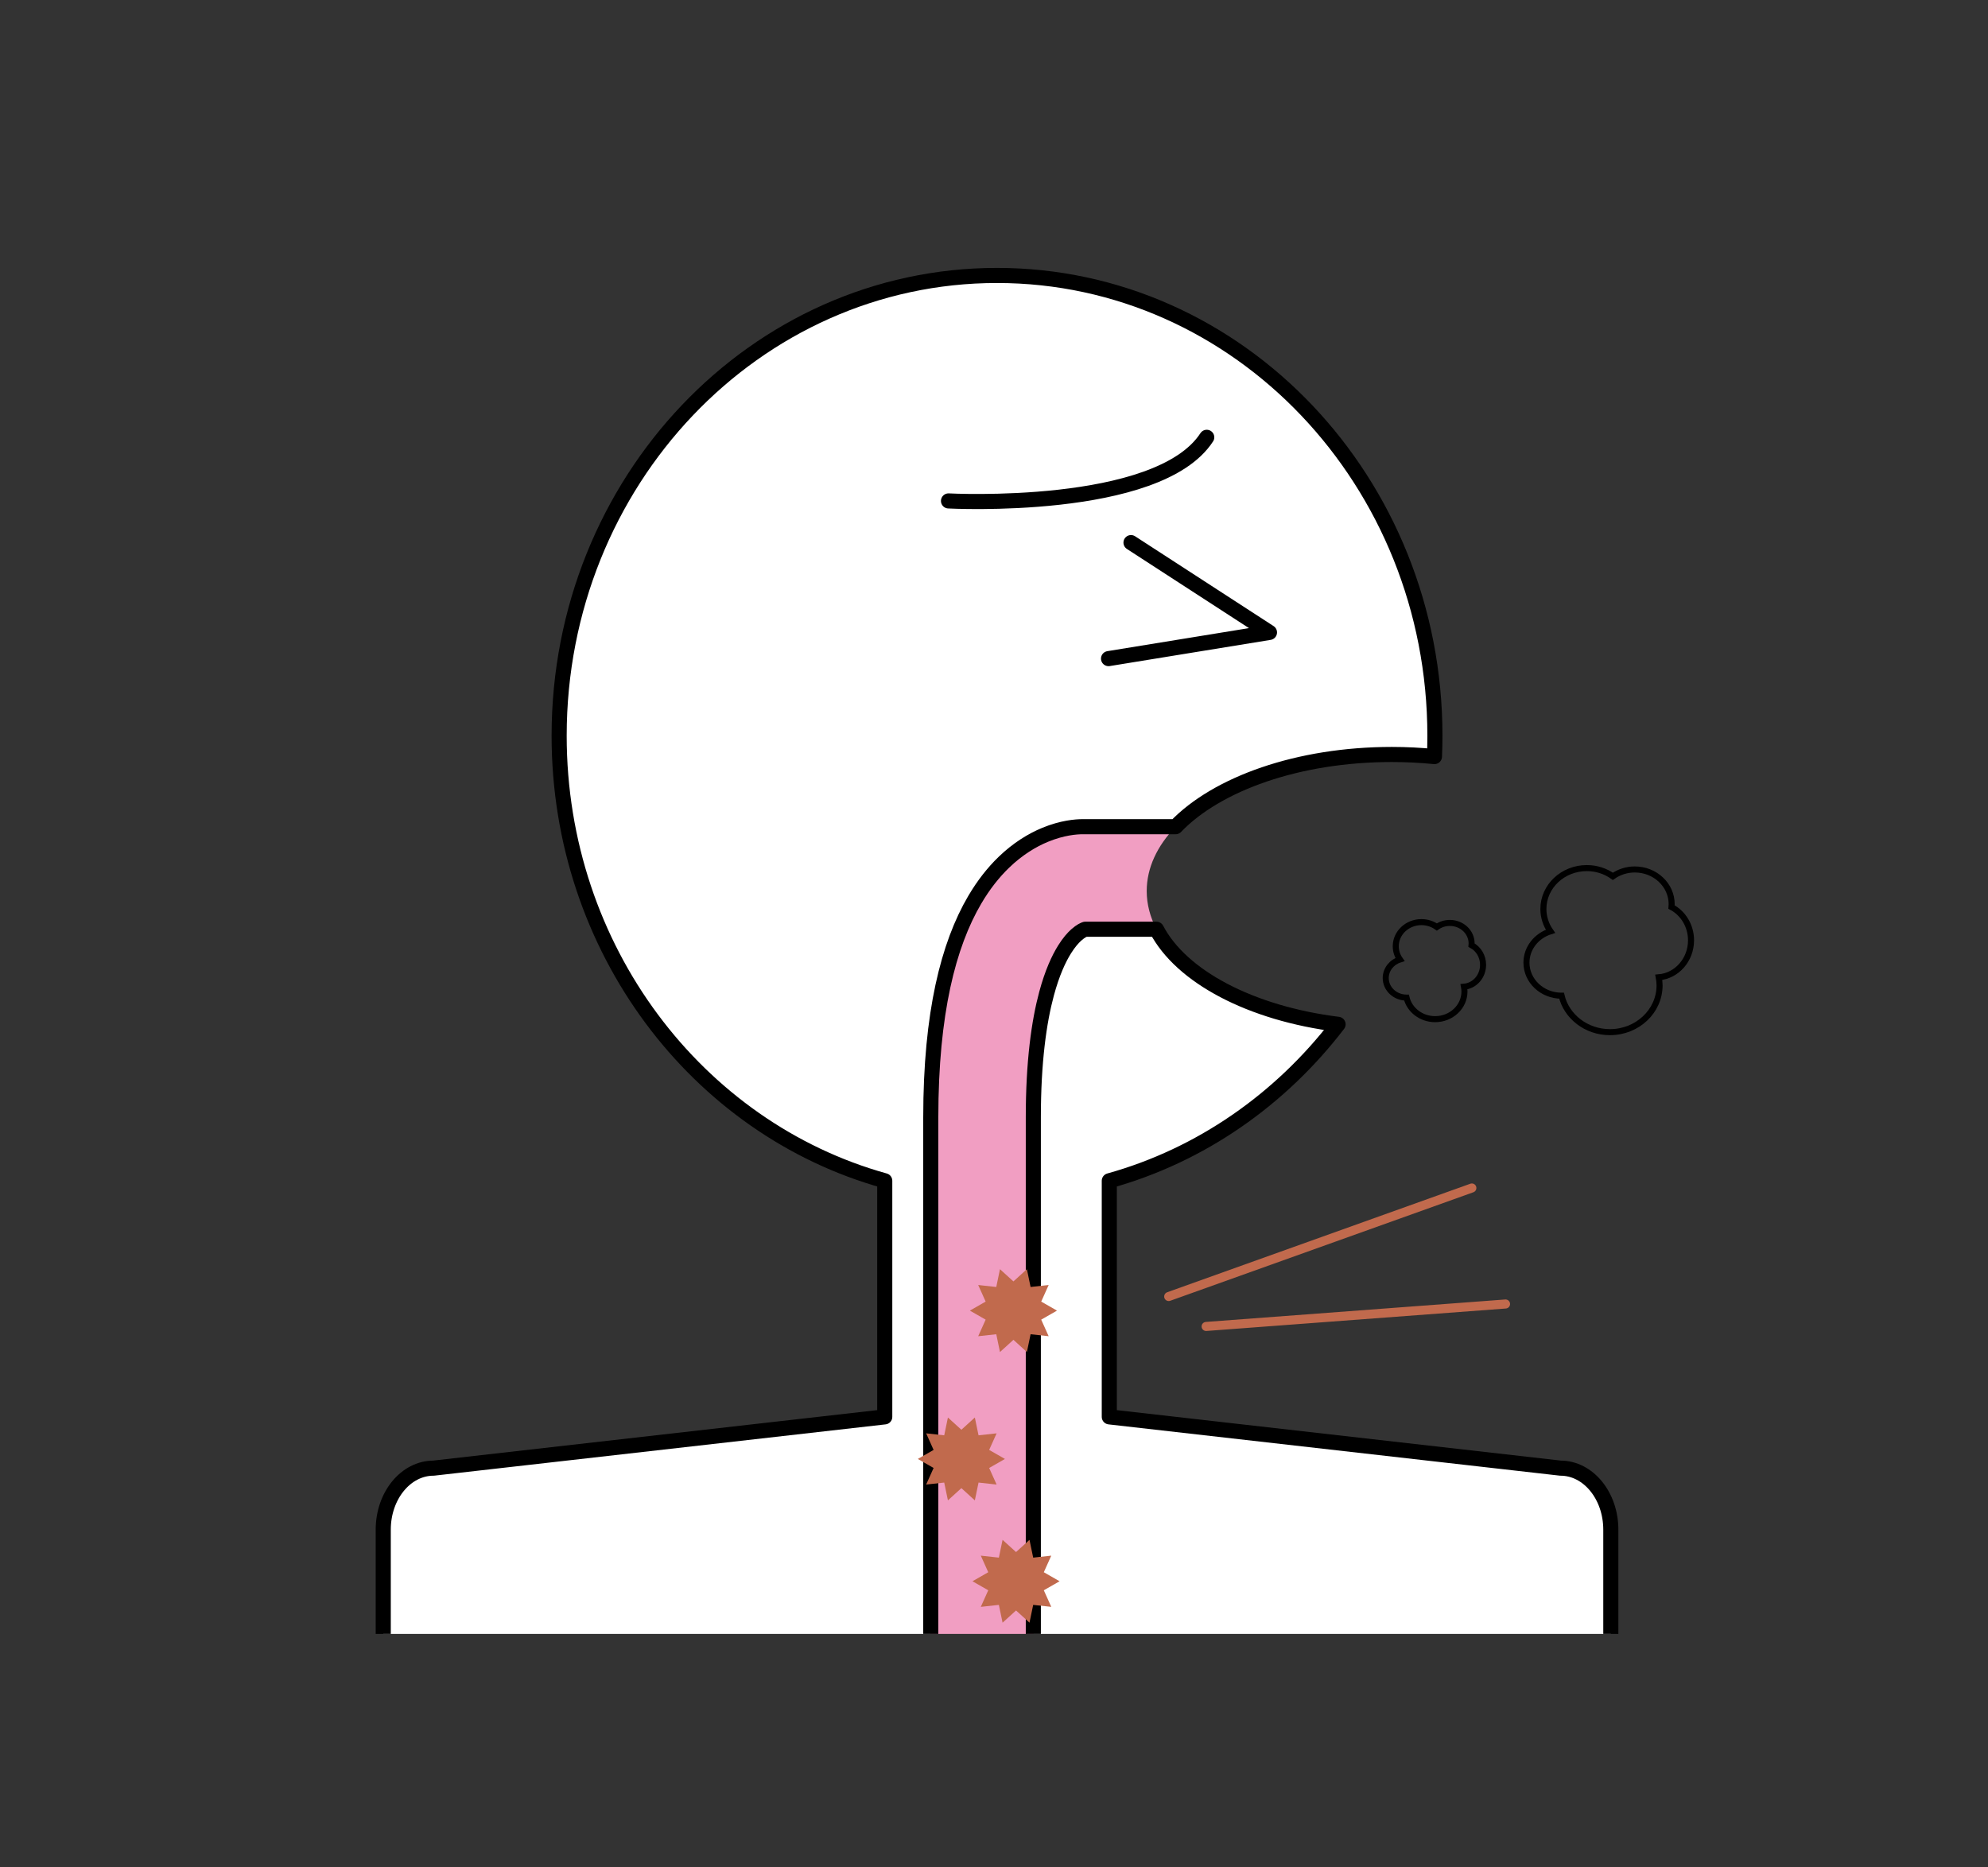
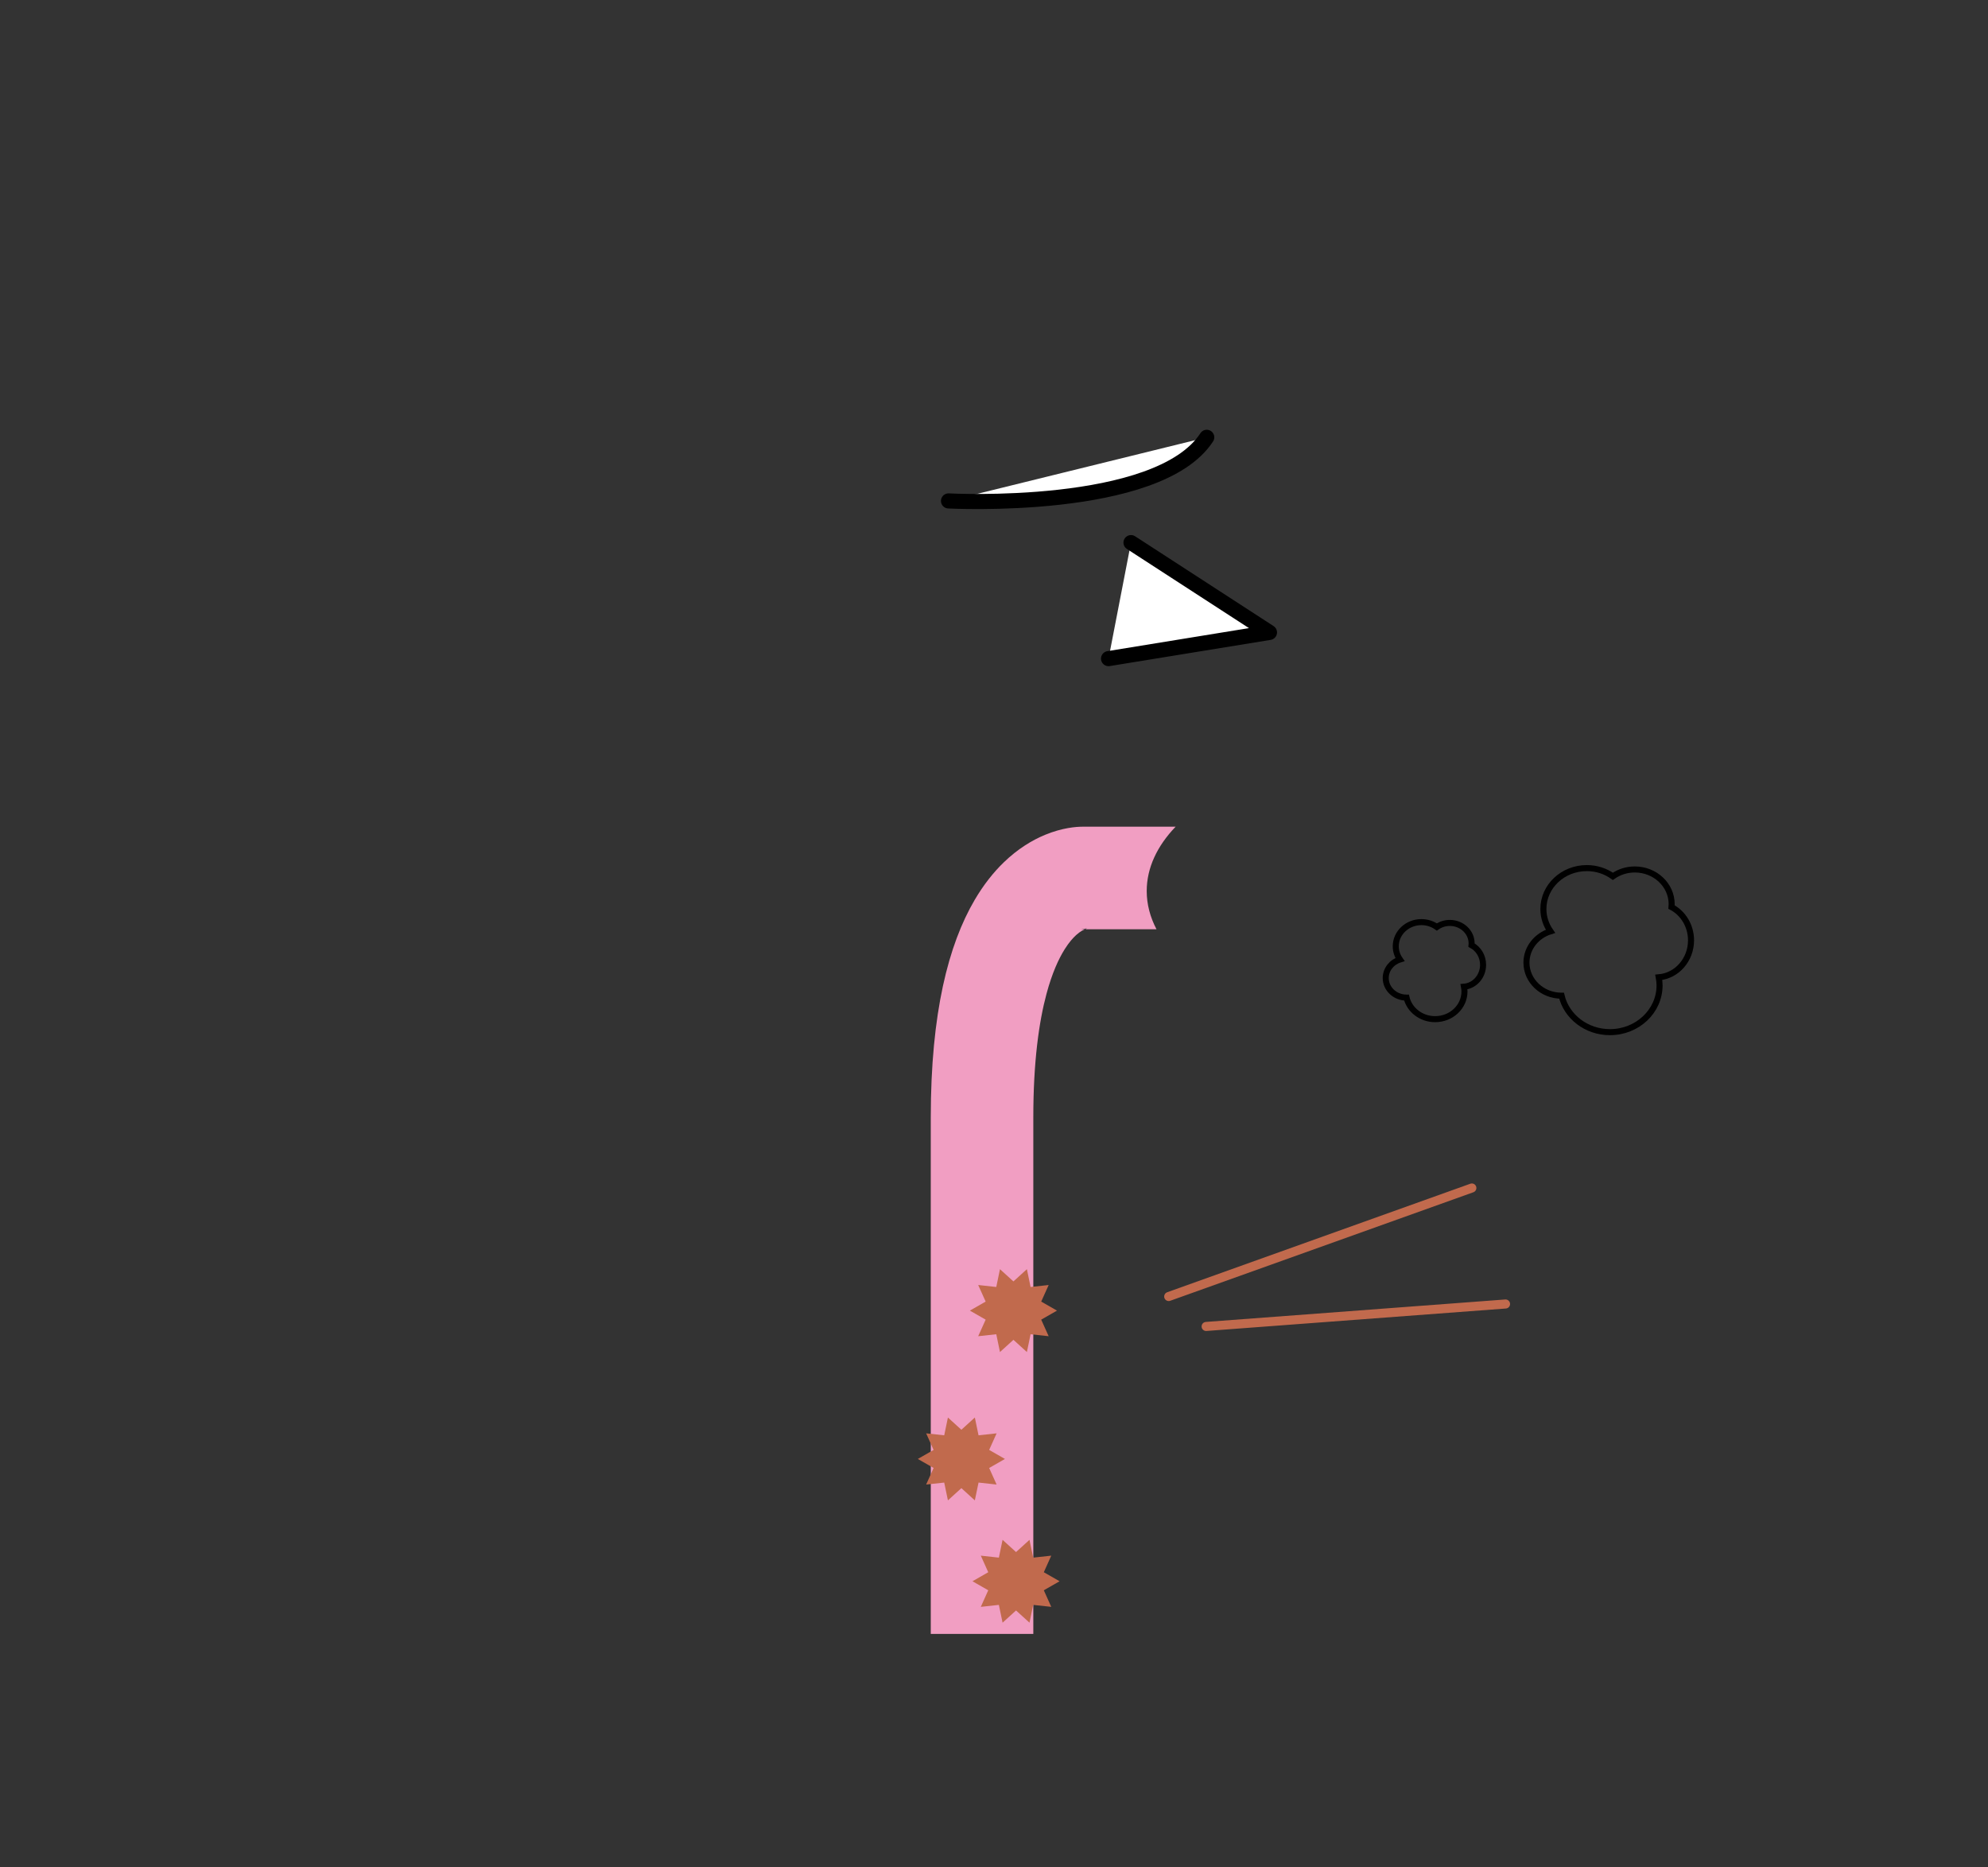
<svg xmlns="http://www.w3.org/2000/svg" xmlns:xlink="http://www.w3.org/1999/xlink" version="1.1" id="レイヤー_1" x="0px" y="0px" width="658.467px" height="618.464px" viewBox="0 0 658.467 618.464" enable-background="new 0 0 658.467 618.464" xml:space="preserve">
  <rect x="0" y="0" width="658.467" height="618.464" fill="#333333" stroke="none" />
  <g>
    <path fill="#F19EC2" d="M389.39,273.84h-30.645v0.001c0.234,0-1.254,1.336-1.074,1.343l9.471,1.128l-8.396-2.471   c-0.033,0-0.055-0.002-0.088-0.002c-2.211,0-6.801,0.338-12.502,2.693c-4.261,1.753-9.084,4.671-13.651,9.09   c-3.43,3.308-6.71,7.431-9.638,12.414c-4.399,7.485-8.022,16.862-10.563,28.646c-2.537,11.795-4.009,26.026-4.012,43.478   c0,80.576,0,171.067,0,171.067h33.966c0,0,0-90.491,0-171.067c-0.005-18.405,1.873-31.698,4.371-40.968   c1.869-6.963,4.064-11.649,6.006-14.744c1.461-2.326,2.771-3.772,3.814-4.719c1.57-1.405,2.557-1.766,2.984-1.92l0.008-0.003   h-1.014l-0.316-0.012l18.053-2.392l-11.016-0.665l-5.512,3.011l-3.318,0.136l3.32-0.136l-0.197,0.058h23.611   c-2.094-4.014-3.234-8.253-3.234-12.644C379.818,287.45,383.289,280.193,389.39,273.84z" />
    <g>
      <defs>
        <rect id="SVGID_1_" x="93.463" y="54.054" width="471.06" height="487.173" />
      </defs>
      <clipPath id="SVGID_2_">
        <use xlink:href="#SVGID_1_" overflow="visible" />
      </clipPath>
      <g clip-path="url(#SVGID_2_)">
-         <path fill="#FFFFFF" stroke="#000000" stroke-width="5" stroke-linecap="round" stroke-linejoin="round" stroke-miterlimit="10" d="     M516.865,486.313l-149.441-16.983v-78.207c30.289-8.423,56.674-26.907,75.775-51.821c-28.889-3.604-51.951-15.786-60.146-31.495     h-23.611l-0.008,0.003c-0.428,0.154-1.414,0.515-2.984,1.92c-1.043,0.946-2.354,2.393-3.814,4.719     c-1.941,3.095-4.137,7.781-6.006,14.744c-2.498,9.27-4.376,22.563-4.371,40.968c0,80.576,0,180.985,0,180.985h-33.966     c0,0,0-100.409,0-180.985c0.002-17.451,1.475-31.683,4.012-43.478c2.541-11.784,6.164-21.161,10.563-28.646     c2.928-4.983,6.208-9.106,9.638-12.414c4.567-4.419,9.391-7.337,13.651-9.09c5.701-2.354,10.291-2.693,12.502-2.693     c0.033,0,0.055,0.002,0.088,0.002v-0.001h30.645c13.678-14.237,40.617-23.925,71.623-23.925c4.814,0,9.521,0.247,14.107,0.695     c0.096-2.286,0.15-4.583,0.15-6.894c0-84.209-64.936-152.474-145.037-152.474c-80.102,0-145.037,68.265-145.037,152.474     c0,70.694,45.767,130.142,107.848,147.406v78.207l-149.44,16.983c-9.207,0-16.669,9.125-16.669,20.381v407.119     c0,11.254,7.463,20.379,16.669,20.379h373.26c9.205,0,16.67-9.125,16.67-20.379V506.693     C533.535,495.438,526.07,486.313,516.865,486.313z" />
        <polygon fill="#F19EC2" points="359.63,307.715 359.636,307.748 359.638,307.748    " />
      </g>
    </g>
    <polyline fill="#FFFFFF" stroke="#000000" stroke-width="5" stroke-linecap="round" stroke-linejoin="round" stroke-miterlimit="10" points="   374.611,179.735 420.478,209.486 367.173,218.164  " />
    <g>
      <polygon fill="#C16A4D" points="350.095,434.133 344.871,437.124 347.339,442.613 341.353,441.959 340.128,447.855     335.669,443.805 331.21,447.855 329.987,441.959 323.999,442.613 326.469,437.123 321.244,434.133 326.469,431.142 324,425.652     329.987,426.307 331.21,420.41 335.669,424.461 340.128,420.41 341.353,426.307 347.341,425.652 344.871,431.143   " />
      <polygon fill="#C16A4D" points="332.855,483.268 327.63,486.258 330.098,491.747 324.113,491.094 322.888,496.989     318.429,492.938 313.97,496.989 312.746,491.094 306.759,491.747 309.229,486.258 304.004,483.268 309.229,480.277     306.761,474.786 312.746,475.44 313.97,469.545 318.429,473.596 322.887,469.545 324.113,475.44 330.099,474.786 327.63,480.277       " />
      <polygon fill="#C16A4D" points="350.957,523.782 345.732,526.771 348.201,532.262 342.214,531.608 340.99,537.503     336.531,533.453 332.073,537.503 330.847,531.608 324.861,532.262 327.33,526.771 322.106,523.782 327.33,520.792     324.862,515.303 330.847,515.954 332.073,510.06 336.531,514.11 340.989,510.06 342.214,515.954 348.201,515.303 345.732,520.792       " />
    </g>
    <line fill="none" stroke="#C16A4D" stroke-width="3" stroke-linecap="round" stroke-linejoin="round" stroke-miterlimit="10" x1="387.099" y1="429.463" x2="487.509" y2="393.513" />
    <line fill="none" stroke="#C16A4D" stroke-width="3" stroke-linecap="round" stroke-linejoin="round" stroke-miterlimit="10" x1="498.666" y1="431.941" x2="399.496" y2="439.379" />
    <path fill="#FFFFFF" stroke="#000000" stroke-width="5" stroke-linecap="round" stroke-linejoin="round" stroke-miterlimit="10" d="   M314.164,165.93c0,0,69.419,3.717,85.535-21.075" />
    <path fill="none" stroke="#000000" stroke-width="2" stroke-miterlimit="10" d="M560.103,311.472c0-4.836-2.639-9.01-6.465-11.022   c0.027-0.314,0.051-0.631,0.051-0.953c0-6.347-5.465-11.493-12.207-11.493c-2.727,0-5.236,0.853-7.268,2.275   c-2.406-1.706-5.387-2.728-8.631-2.728c-7.941,0-14.379,6.063-14.379,13.539c0,2.734,0.867,5.275,2.348,7.404   c-4.623,1.446-7.959,5.543-7.959,10.381c0,6.044,5.203,10.944,11.623,10.944c0.002,0,0.006-0.001,0.008-0.001   c1.646,6.91,8.189,12.077,16.023,12.077c9.076,0,16.434-6.927,16.434-15.474c0-0.919-0.1-1.814-0.264-2.69   C555.396,323.23,560.103,317.939,560.103,311.472z" />
    <path fill="none" stroke="#000000" stroke-width="2" stroke-miterlimit="10" d="M491.226,319.593c0-2.861-1.559-5.33-3.822-6.52   c0.016-0.187,0.029-0.373,0.029-0.564c0-3.755-3.232-6.798-7.221-6.798c-1.613,0-3.096,0.504-4.299,1.346   c-1.422-1.008-3.186-1.613-5.105-1.613c-4.695,0-8.504,3.586-8.504,8.009c0,1.617,0.512,3.119,1.389,4.379   c-2.734,0.855-4.709,3.279-4.709,6.141c0,3.574,3.078,6.474,6.877,6.474c0,0,0.002-0.001,0.004-0.001   c0.975,4.087,4.844,7.144,9.479,7.144c5.367,0,9.719-4.098,9.719-9.152c0-0.544-0.059-1.074-0.156-1.592   C488.443,326.548,491.226,323.418,491.226,319.593z" />
  </g>
</svg>